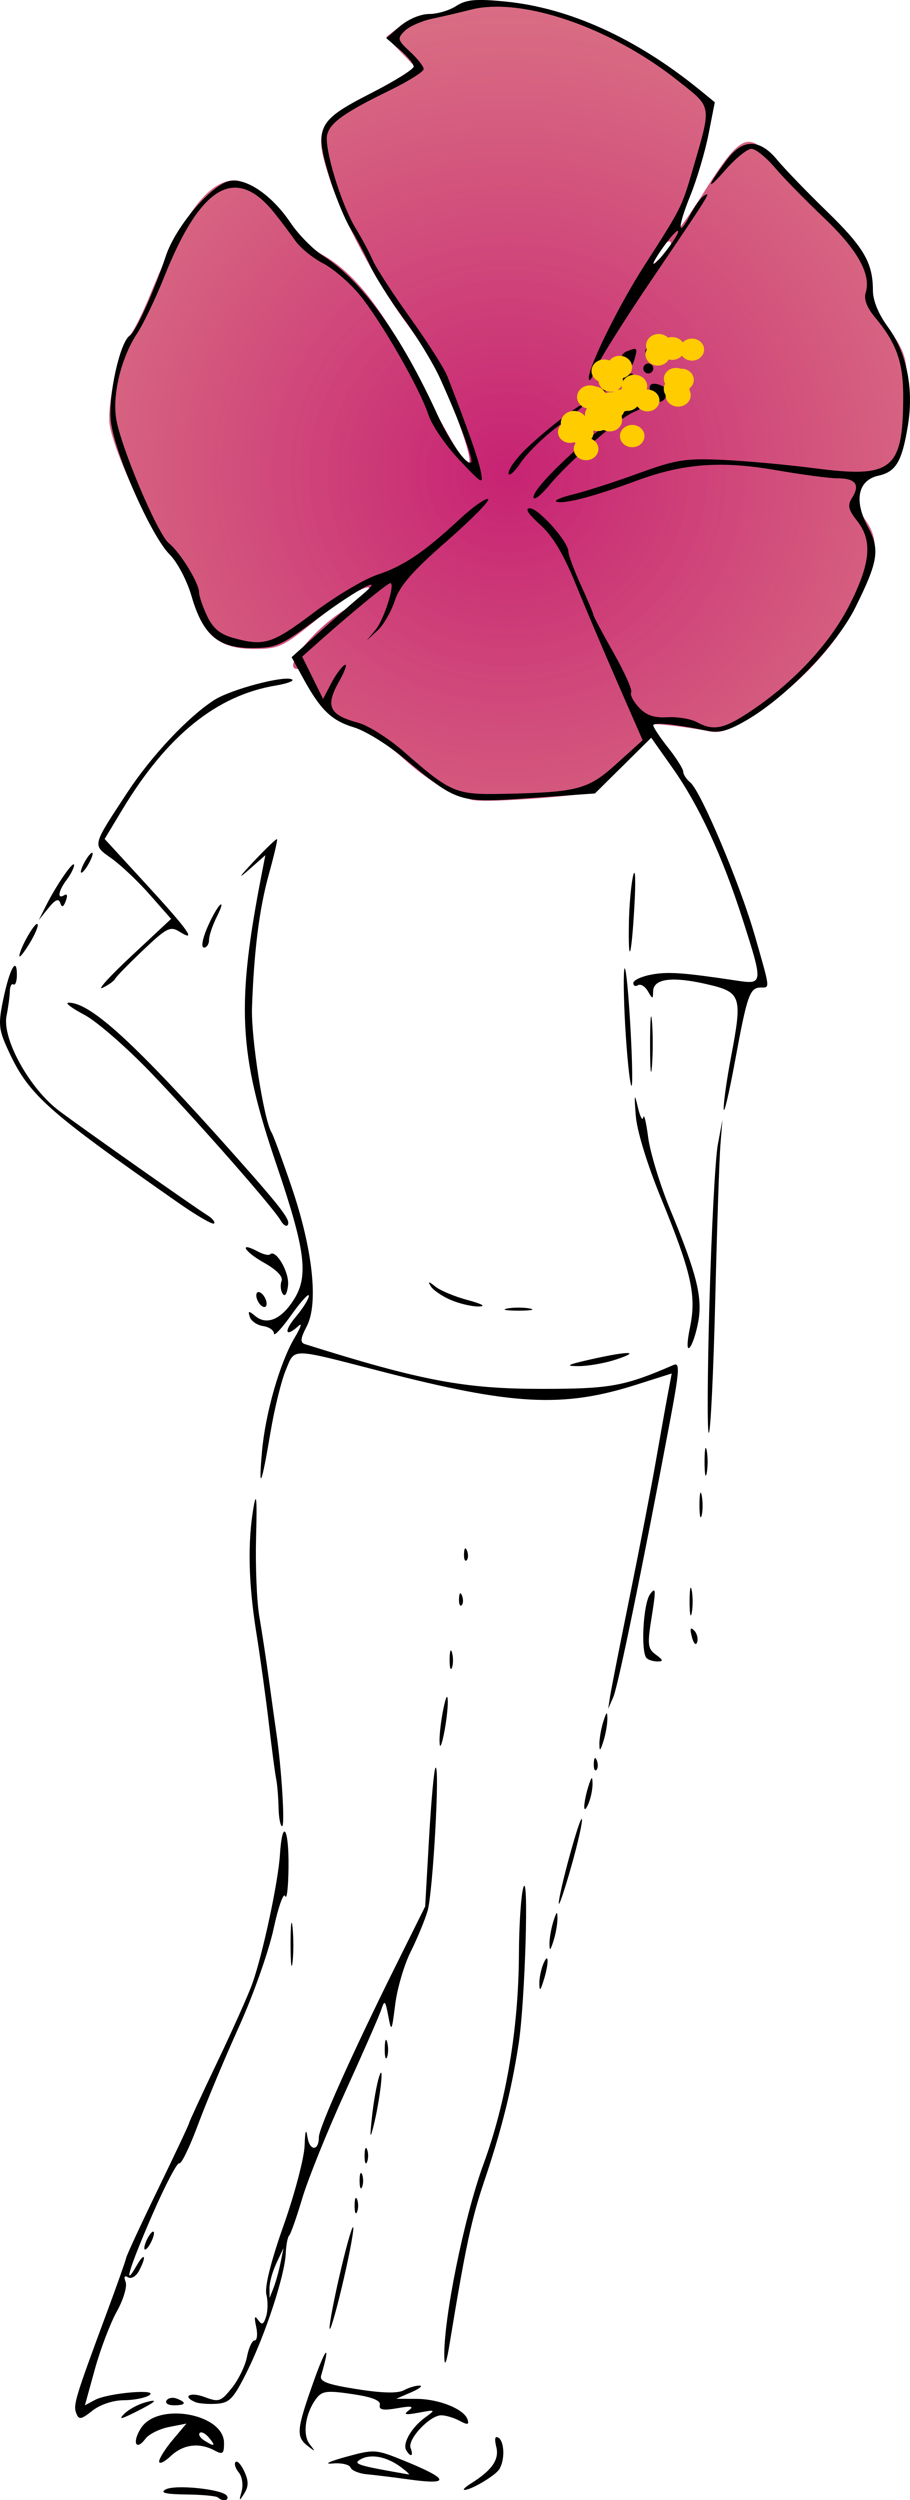
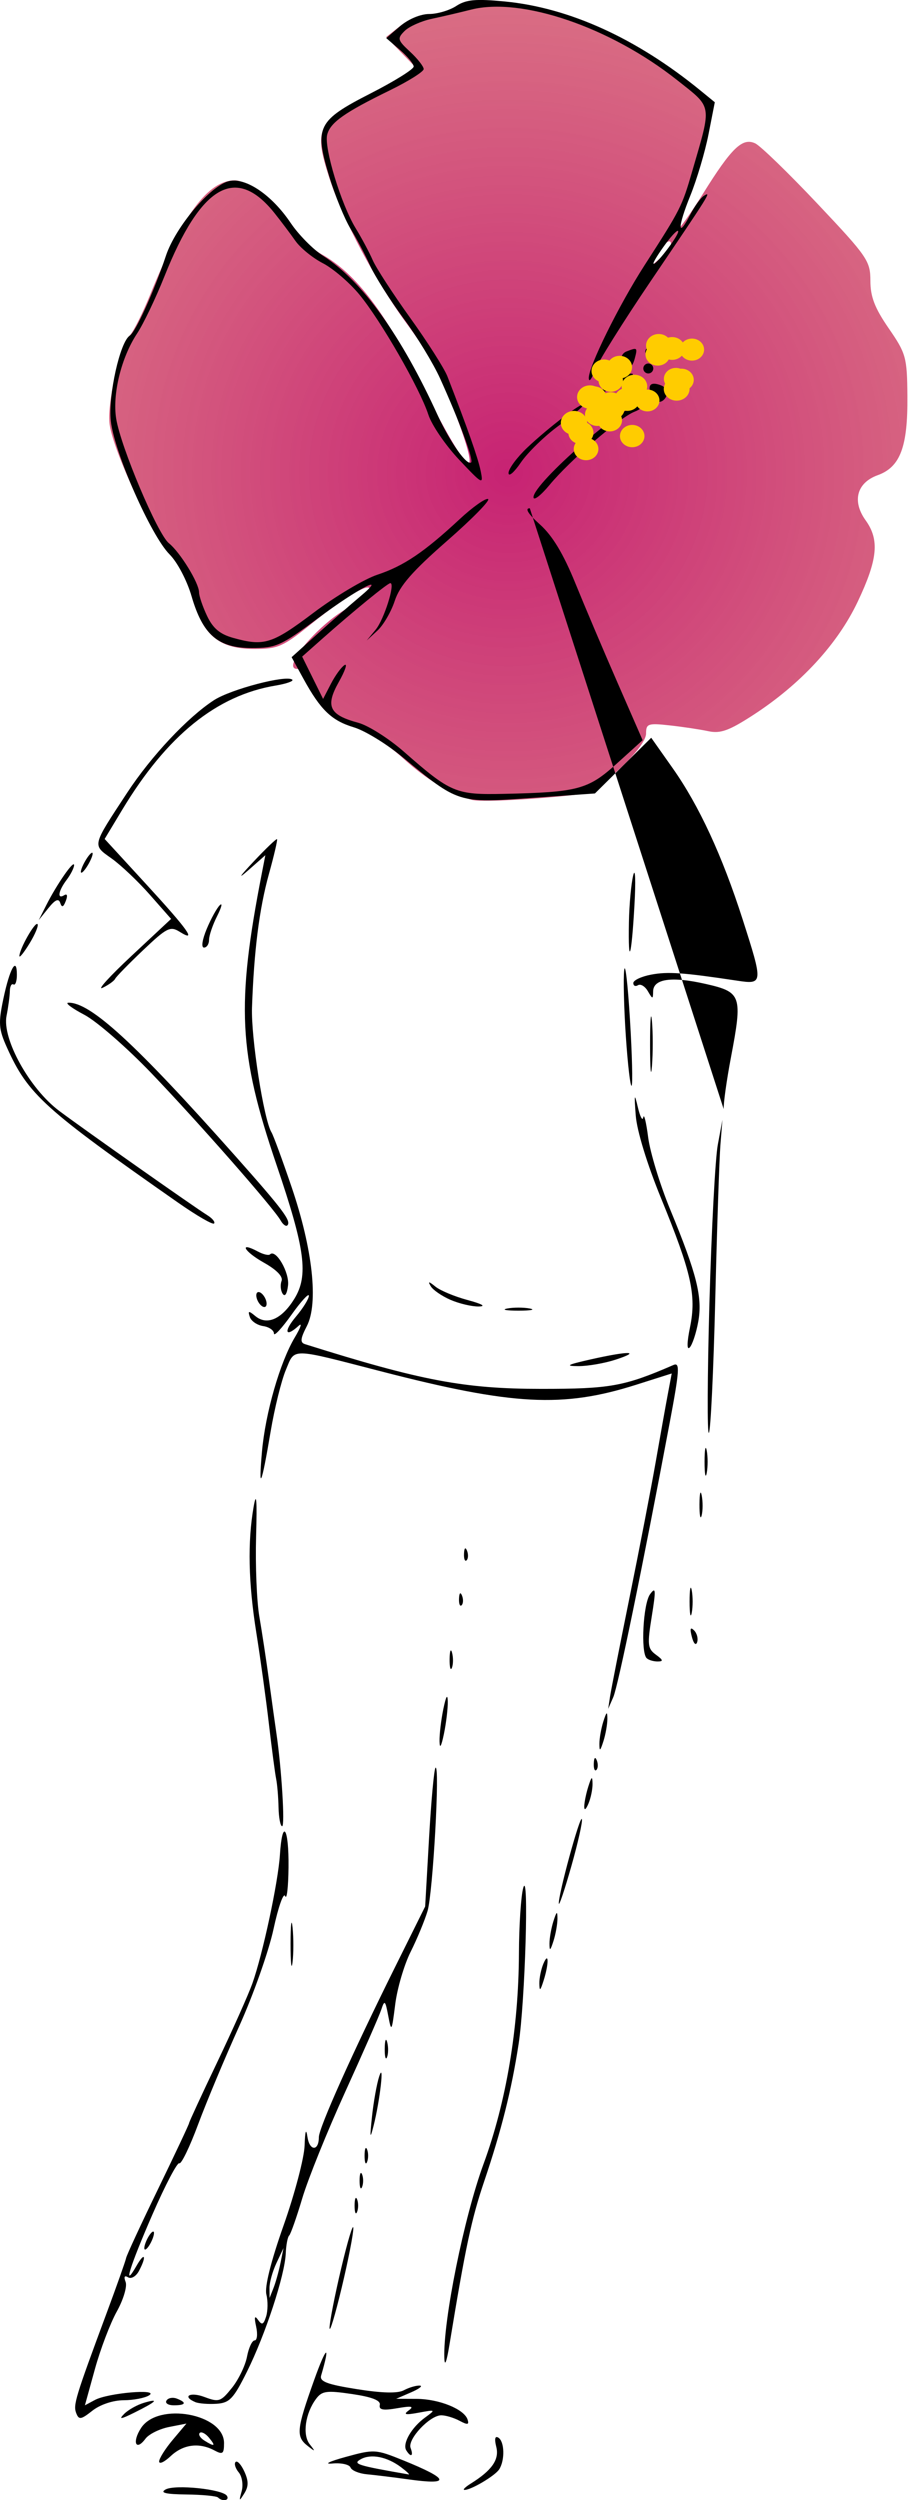
<svg xmlns="http://www.w3.org/2000/svg" xmlns:ns1="http://sodipodi.sourceforge.net/DTD/sodipodi-0.dtd" xmlns:ns2="http://www.inkscape.org/namespaces/inkscape" xmlns:xlink="http://www.w3.org/1999/xlink" version="1.1" id="svg2" width="130.709" height="359.055" viewBox="0 0 130.709 359.055" ns1:docname="bonhomme2.svg" ns2:version="0.92.4 (5da689c313, 2019-01-14)">
  <defs id="defs6">
    <linearGradient ns2:collect="always" id="linearGradient858">
      <stop style="stop-color:#c72273;stop-opacity:1;" offset="0" id="stop854" />
      <stop style="stop-color:#f5f030;stop-opacity:0.002" offset="1" id="stop856" />
    </linearGradient>
    <radialGradient ns2:collect="always" xlink:href="#linearGradient858" id="radialGradient860" cx="73.044" cy="67.915" fx="73.044" fy="67.915" r="57.327" gradientTransform="matrix(6.207,0.131,-0.127,6.022,-371.736,-350.642)" gradientUnits="userSpaceOnUse" />
  </defs>
  <ns1:namedview pagecolor="#ffffff" bordercolor="#666666" borderopacity="1" objecttolerance="10" gridtolerance="10" guidetolerance="10" ns2:pageopacity="0" ns2:pageshadow="2" ns2:window-width="1920" ns2:window-height="971" id="namedview4" showgrid="false" ns2:zoom="0.76112748" ns2:cx="335.31" ns2:cy="351.3886" ns2:window-x="0" ns2:window-y="31" ns2:window-maximized="1" ns2:current-layer="svg2" />
  <path style="fill:url(#radialGradient860);fill-opacity:1;stroke-width:0.716" d="m 67.739,114.866 c -3.239,-0.949 -6.496,-2.923 -9.837,-5.962 -2.237,-2.035 -5.188,-3.889 -7.31,-4.594 -2.616,-0.869 -3.962,-1.834 -5.58,-4.907 -1.617,-3.073 -1.939,-3.339 -2.333,-3.339 -2.329,0 2.855,-6.259 7.212,-8.707 1.51,-0.849 2.913,-1.979 3.118,-2.512 0.58,-1.512 -3.262,0.699 -8.378,4.822 -3.987,3.212 -4.722,3.534 -8.084,3.534 -5.447,0 -7.788,-2.231 -9.221,-8.789 C 27.086,83.317 25.816,81.223 24.504,79.756 21.88,76.824 16.407,65.116 15.755,61.039 15.294,58.152 17.199,49.771 18.699,48.091 19.226,47.5 20.508,44.923 21.547,42.363 26.232,30.825 29.886,25.895 33.752,25.895 c 1.952,0 6.84,4.041 8.702,7.193 0.643,1.089 2.338,2.637 3.765,3.439 4.965,2.79 9.168,8.348 14.8,19.57 5.756,11.468 8.241,13.928 5.003,4.951 C 63.623,54.394 62.101,51.49 58.296,46.301 53.906,40.315 49.212,31.462 47.313,25.586 45.009,18.457 45.499,17.494 53.545,13.338 l 6.461,-3.337 -2.271,-2.343 -2.271,-2.343 1.938,-1.524 c 1.066,-0.838 2.95,-1.524 4.188,-1.524 1.238,0 2.999,-0.525 3.915,-1.166 C 66.852,0.158 68.176,0.026 72.432,0.411 80.966,1.185 89.157,4.558 97.542,10.752 c 3.563,2.632 4.513,3.734 4.536,5.263 0.04,2.589 -1.679,9.037 -3.512,13.181 -0.818,1.85 -1.358,3.494 -1.198,3.653 0.159,0.159 1.779,-2.101 3.6,-5.022 4.122,-6.613 5.673,-8.106 7.516,-7.234 0.752,0.356 4.78,4.263 8.951,8.682 7.159,7.584 7.585,8.204 7.585,11.046 0,2.297 0.623,3.915 2.632,6.832 2.492,3.619 2.635,4.135 2.685,9.718 0.065,7.302 -1.02,10.199 -4.263,11.371 -3.013,1.09 -3.717,3.727 -1.733,6.49 2.009,2.796 1.732,5.622 -1.146,11.687 -2.893,6.096 -8.191,11.839 -15.002,16.262 -3.47,2.253 -4.709,2.701 -6.444,2.33 -1.181,-0.253 -3.679,-0.629 -5.549,-0.835 -3.124,-0.345 -3.401,-0.25 -3.401,1.171 0,0.946 -1.46,2.902 -3.759,5.035 -3.195,2.965 -4.296,3.544 -7.339,3.866 -6.154,0.649 -12.843,0.945 -13.962,0.617 z M 96.379,35.05 c 0,-1.008 -1.336,0.064 -2.248,1.804 m 0,0 c -0.818,1.56 -0.813,1.562 0.712,0.207 0.845,-0.75 1.536,-1.655 1.536,-2.011" id="path18" ns2:connector-curvature="0" ns1:nodetypes="scscsscsscsccssscsssssccccscsssccccsscscsssccsccsccccc" />
-   <path style="fill:#000000;stroke-width:0.717" d="m 31.315,358.672 c -0.211,-0.211 -2.261,-0.407 -4.555,-0.434 -2.972,-0.035 -3.828,-0.242 -2.977,-0.718 1.348,-0.754 8.221,-0.041 8.812,0.914 0.416,0.672 -0.647,0.87 -1.279,0.238 z m 3.397,-0.905 c 0.251,-0.916 0.062,-2.118 -0.426,-2.706 -0.483,-0.582 -0.683,-1.254 -0.445,-1.492 0.239,-0.239 0.804,0.379 1.257,1.373 0.621,1.363 0.619,2.134 -0.007,3.14 -0.748,1.201 -0.786,1.169 -0.379,-0.315 z m 32.892,-1.083 c 3.055,-1.903 4.138,-3.456 3.681,-5.278 -0.29,-1.154 -0.184,-1.626 0.296,-1.329 0.891,0.55 0.964,3.223 0.126,4.546 -0.597,0.941 -4.154,3.038 -5.018,2.958 -0.251,-0.023 0.161,-0.426 0.915,-0.896 z m -8.899,-0.608 c -2.169,-0.303 -4.868,-0.634 -5.998,-0.736 -1.13,-0.102 -2.191,-0.541 -2.358,-0.974 -0.166,-0.434 -1.339,-0.692 -2.605,-0.575 -1.296,0.12 -0.464,-0.292 1.903,-0.943 4.088,-1.124 4.318,-1.11 8.245,0.479 6.671,2.7 6.938,3.604 0.813,2.749 z m -1.075,-1.734 c -2.018,-1.525 -4.34,-1.989 -5.817,-1.162 -1.21,0.677 -0.534,0.891 6.893,2.184 0.197,0.034 -0.287,-0.425 -1.075,-1.021 z m -34.772,-0.842 c 0,-0.433 0.882,-1.835 1.96,-3.116 l 1.96,-2.329 -2.497,0.491 c -1.374,0.27 -2.897,1.028 -3.386,1.684 -1.393,1.87 -1.955,0.48 -0.626,-1.548 2.463,-3.759 11.91,-2.037 11.91,2.17 0,1.558 -0.187,1.701 -1.387,1.059 -2.189,-1.171 -4.475,-0.874 -6.274,0.817 -0.913,0.857 -1.659,1.205 -1.659,0.772 z m 7.155,-3.424 c -0.499,-0.601 -1.094,-0.906 -1.322,-0.678 -0.228,0.228 0.06,0.715 0.64,1.082 1.518,0.96 1.716,0.842 0.682,-0.404 z m 28.343,1.825 c -0.591,-0.956 0.733,-3.275 2.685,-4.7 1.581,-1.155 1.566,-1.167 -0.902,-0.71 -1.918,0.355 -2.256,0.279 -1.434,-0.323 0.817,-0.598 0.423,-0.674 -1.641,-0.317 -2.053,0.355 -2.666,0.239 -2.509,-0.474 0.142,-0.646 -1.115,-1.139 -3.983,-1.562 -3.65,-0.538 -4.317,-0.451 -5.164,0.68 -1.558,2.079 -1.995,5.159 -0.925,6.525 0.865,1.104 0.835,1.128 -0.295,0.241 -1.7,-1.334 -1.602,-2.345 0.918,-9.412 1.766,-4.954 2.401,-5.387 1.022,-0.699 -0.254,0.864 0.821,1.275 5.122,1.96 3.641,0.579 5.88,0.633 6.761,0.161 0.724,-0.388 1.742,-0.69 2.261,-0.673 0.519,0.018 -0.025,0.452 -1.208,0.965 l -2.151,0.932 2.925,0.013 c 3.235,0.015 6.834,1.473 7.322,2.967 0.249,0.762 0.005,0.8 -1.155,0.179 -0.808,-0.433 -1.99,-0.787 -2.625,-0.787 -1.647,0 -4.881,3.447 -4.403,4.692 0.453,1.18 0.038,1.408 -0.621,0.341 z m -47.411,-5.35 c -0.452,-1.177 -0.127,-2.241 4.378,-14.381 1.464,-3.943 2.719,-7.492 2.791,-7.886 0.071,-0.394 2.136,-4.853 4.588,-9.907 2.452,-5.055 4.458,-9.318 4.458,-9.474 0,-0.156 1.816,-4.086 4.035,-8.734 2.219,-4.648 4.493,-9.741 5.054,-11.318 1.488,-4.189 3.704,-14.528 3.956,-18.461 0.344,-5.358 1.3,-3.974 1.238,1.792 -0.031,2.859 -0.247,4.714 -0.48,4.122 -0.233,-0.591 -0.987,1.541 -1.676,4.738 -0.689,3.197 -2.914,9.488 -4.944,13.981 -2.03,4.492 -4.679,10.823 -5.886,14.068 -1.207,3.246 -2.425,5.759 -2.706,5.585 -0.282,-0.174 -2.019,3.139 -3.86,7.362 -3.259,7.474 -4.328,10.942 -2.258,7.32 1.174,-2.053 1.463,-1.348 0.323,0.784 -0.414,0.774 -1.114,1.184 -1.556,0.911 -0.519,-0.321 -0.645,-0.085 -0.356,0.667 0.246,0.641 -0.322,2.544 -1.266,4.24 -0.942,1.692 -2.358,5.416 -3.147,8.276 l -1.435,5.199 1.442,-0.772 c 1.886,-1.01 9.295,-1.643 7.787,-0.666 -0.591,0.383 -2.242,0.702 -3.667,0.708 -1.523,0.006 -3.371,0.624 -4.483,1.498 -1.66,1.306 -1.944,1.348 -2.329,0.347 z m 6.894,0.113 c 0.591,-0.592 1.882,-1.312 2.868,-1.601 2.278,-0.667 1.764,-0.153 -1.434,1.433 -1.936,0.96 -2.263,0.998 -1.434,0.168 z m 6.075,-1.916 c 0.233,-0.377 0.897,-0.504 1.476,-0.282 1.482,0.569 1.307,0.967 -0.424,0.967 -0.812,0 -1.286,-0.309 -1.052,-0.686 z m 4.142,0.227 c -1.97,-0.832 -0.746,-1.512 1.321,-0.734 2.058,0.774 2.341,0.68 3.94,-1.317 0.948,-1.183 1.922,-3.199 2.164,-4.481 0.243,-1.282 0.734,-2.33 1.092,-2.33 0.358,0 0.457,-0.887 0.221,-1.972 -0.303,-1.388 -0.224,-1.678 0.266,-0.981 0.561,0.798 0.787,0.705 1.162,-0.477 0.256,-0.807 0.274,-2.233 0.039,-3.17 -0.27,-1.076 0.64,-4.725 2.474,-9.919 1.596,-4.519 2.952,-9.669 3.015,-11.443 0.076,-2.161 0.213,-2.571 0.413,-1.243 0.308,2.039 1.636,2.056 1.636,0.021 0,-1.339 4.814,-12.085 10.921,-24.38 l 4.348,-8.753 0.556,-9.774 c 0.306,-5.376 0.724,-9.942 0.928,-10.146 0.667,-0.667 -0.369,17.996 -1.142,20.578 -0.413,1.38 -1.509,4.021 -2.434,5.868 -0.925,1.847 -1.919,5.235 -2.208,7.528 -0.498,3.951 -0.55,4.038 -1,1.66 -0.424,-2.243 -0.53,-2.34 -1,-0.911 -0.289,0.879 -2.623,6.203 -5.186,11.83 -2.563,5.627 -5.334,12.489 -6.157,15.25 -0.823,2.76 -1.674,5.18 -1.892,5.377 -0.217,0.197 -0.437,1.356 -0.489,2.576 -0.132,3.137 -2.928,11.658 -5.56,16.95 -1.949,3.918 -2.509,4.51 -4.385,4.631 -1.182,0.077 -2.553,-0.031 -3.046,-0.239 z m 12.231,-19.975 0.436,-2.151 -1.014,2.151 c -0.557,1.183 -1.008,2.796 -1.001,3.585 l 0.013,1.434 0.565,-1.434 c 0.311,-0.789 0.761,-2.402 1.001,-3.585 z m 23.535,13.622 c -0.18,-5.347 2.827,-20.208 5.637,-27.865 3.251,-8.857 5.034,-19.459 5.078,-30.194 0.017,-4.077 0.297,-8.329 0.622,-9.449 0.84,-2.891 0.267,16.365 -0.667,22.431 -1.02,6.624 -2.466,12.392 -4.941,19.715 -1.839,5.44 -2.689,9.441 -5.009,23.57 -0.4,2.435 -0.675,3.121 -0.72,1.792 z m -16.486,-4.302 c -0.008,-0.789 0.748,-4.66 1.682,-8.603 0.934,-3.943 1.714,-6.524 1.734,-5.736 0.02,0.789 -0.737,4.66 -1.682,8.603 -0.945,3.943 -1.725,6.524 -1.734,5.736 z m -26.607,-11.471 c 0,-0.394 0.313,-1.201 0.695,-1.792 0.382,-0.591 0.695,-0.753 0.695,-0.358 0,0.394 -0.313,1.201 -0.695,1.792 -0.382,0.591 -0.695,0.753 -0.695,0.358 z m 30.203,-6.094 c 0,-0.986 0.163,-1.389 0.362,-0.896 0.199,0.493 0.199,1.299 0,1.792 -0.199,0.493 -0.362,0.09 -0.362,-0.896 z m 0.717,-3.585 c 0,-0.986 0.163,-1.389 0.362,-0.896 0.199,0.493 0.199,1.299 0,1.792 -0.199,0.493 -0.362,0.09 -0.362,-0.896 z m 0.717,-3.585 c 0,-0.986 0.163,-1.389 0.362,-0.896 0.199,0.493 0.199,1.299 0,1.792 -0.199,0.493 -0.362,0.09 -0.362,-0.896 z m 1.063,-5.597 c 0.222,-2.093 0.682,-4.674 1.022,-5.736 0.795,-2.485 0.135,3.384 -0.792,7.042 -0.512,2.02 -0.556,1.771 -0.229,-1.307 z m 1.832,-9.817 c 0.015,-1.183 0.175,-1.58 0.357,-0.883 0.182,0.698 0.17,1.665 -0.027,2.151 -0.196,0.485 -0.345,-0.085 -0.331,-1.268 z m 22.208,-9.32 c -0.012,-0.789 0.256,-2.079 0.595,-2.868 0.785,-1.827 0.785,0.058 0,2.509 -0.461,1.441 -0.578,1.511 -0.595,0.358 z m -35.734,-5.736 c 0.003,-2.76 0.133,-3.802 0.288,-2.314 0.155,1.488 0.153,3.746 -0.006,5.019 -0.158,1.273 -0.285,0.056 -0.282,-2.705 z m 37.189,0 c 0,-0.789 0.258,-2.24 0.574,-3.226 0.455,-1.419 0.574,-1.494 0.574,-0.358 0,0.789 -0.258,2.24 -0.574,3.226 -0.455,1.419 -0.574,1.494 -0.574,0.358 z m 1.344,-5.736 c -0.117,-1.16 3.074,-12.846 3.311,-12.127 0.119,0.361 -0.561,3.398 -1.511,6.75 -0.95,3.352 -1.76,5.771 -1.799,5.377 z M 40.009,259.579 c -0.03,-1.479 -0.186,-3.334 -0.347,-4.122 -0.16,-0.789 -0.628,-4.338 -1.039,-7.886 -0.411,-3.549 -1.223,-9.433 -1.804,-13.077 -1.146,-7.185 -1.272,-13.046 -0.387,-18.111 0.399,-2.285 0.502,-1.031 0.352,4.302 -0.117,4.14 0.094,9.302 0.467,11.471 0.374,2.169 1.009,6.363 1.412,9.32 0.403,2.957 0.875,6.345 1.049,7.528 0.732,4.981 1.241,13.264 0.814,13.264 -0.254,0 -0.486,-1.21 -0.516,-2.689 z m 43.911,-0.179 c 0.012,-0.591 0.279,-1.882 0.595,-2.868 0.461,-1.441 0.578,-1.511 0.595,-0.358 0.012,0.789 -0.256,2.079 -0.595,2.868 -0.378,0.878 -0.608,1.017 -0.595,0.358 z m 1.369,-6.154 c 0.034,-0.835 0.204,-1.005 0.433,-0.433 0.207,0.518 0.182,1.136 -0.057,1.374 -0.238,0.238 -0.408,-0.185 -0.377,-0.941 z m -22.158,-3.167 c -0.023,-0.986 0.226,-3.083 0.552,-4.66 0.381,-1.84 0.608,-2.225 0.634,-1.075 0.023,0.986 -0.226,3.083 -0.552,4.66 -0.381,1.84 -0.608,2.225 -0.634,1.075 z m 22.962,0.358 c 0,-0.789 0.258,-2.24 0.574,-3.226 0.455,-1.419 0.574,-1.494 0.574,-0.358 0,0.789 -0.258,2.24 -0.574,3.226 -0.455,1.419 -0.574,1.494 -0.574,0.358 z m 1.535,-6.811 c 0.151,-0.986 1.421,-7.438 2.822,-14.339 1.401,-6.901 3.082,-15.612 3.736,-19.358 0.654,-3.746 1.438,-8.132 1.743,-9.747 l 0.554,-2.936 -5.108,1.622 c -10.528,3.343 -17.686,2.968 -36.612,-1.917 -13.242,-3.418 -12.364,-3.406 -13.713,-0.189 -0.639,1.524 -1.622,5.513 -2.184,8.864 -1.3,7.747 -1.762,8.817 -1.24,2.868 0.487,-5.547 2.586,-12.853 4.717,-16.424 0.845,-1.416 1.098,-2.172 0.562,-1.679 -1.931,1.775 -2.209,0.848 -0.394,-1.31 1.021,-1.213 1.856,-2.561 1.856,-2.994 0,-0.433 -1.129,0.8 -2.509,2.741 -1.38,1.941 -2.509,3.15 -2.509,2.685 0,-0.464 -0.701,-0.947 -1.557,-1.073 -0.856,-0.126 -1.715,-0.713 -1.909,-1.305 -0.298,-0.91 -0.174,-0.929 0.806,-0.12 1.663,1.372 3.784,0.432 5.579,-2.471 2.075,-3.357 1.575,-7.129 -2.556,-19.275 -5.457,-16.046 -5.798,-22.903 -2.087,-41.942 l 0.489,-2.509 -2.429,2.144 c -1.587,1.4 -1.326,0.97 0.752,-1.24 1.75,-1.861 3.26,-3.305 3.356,-3.209 0.096,0.096 -0.429,2.353 -1.168,5.015 -1.38,4.976 -2.142,10.99 -2.429,19.157 -0.151,4.31 1.7,16.153 2.805,17.941 0.264,0.427 1.564,3.964 2.889,7.862 3.024,8.894 3.876,16.686 2.181,19.963 -0.925,1.789 -0.984,2.36 -0.266,2.586 16.654,5.242 22.862,6.418 33.901,6.422 9.943,0.004 11.949,-0.357 19.03,-3.43 0.95,-0.412 0.873,0.76 -0.549,8.322 -3.888,20.678 -7.409,37.804 -8.095,39.375 l -0.737,1.69 z M 64.58,238.25 c 0.015,-1.183 0.175,-1.58 0.357,-0.883 0.182,0.698 0.17,1.665 -0.027,2.151 -0.196,0.485 -0.345,-0.085 -0.331,-1.268 z m 28.299,-0.119 c -0.869,-0.869 -0.496,-7.827 0.493,-9.179 0.829,-1.133 0.864,-0.666 0.243,3.194 -0.655,4.067 -0.595,4.619 0.6,5.492 1.049,0.767 1.099,0.971 0.235,0.971 -0.601,0 -1.308,-0.215 -1.571,-0.478 z m 6.499,-3.049 c -0.312,-1.193 -0.219,-1.472 0.313,-0.94 0.417,0.417 0.616,1.181 0.444,1.698 -0.179,0.537 -0.504,0.212 -0.757,-0.757 z m -0.329,-5.076 c 0,-1.774 0.14,-2.5 0.311,-1.613 0.171,0.887 0.171,2.339 0,3.226 -0.171,0.887 -0.311,0.161 -0.311,-1.613 z m -33.118,-0.418 c 0.034,-0.835 0.204,-1.005 0.433,-0.433 0.207,0.518 0.182,1.136 -0.057,1.374 -0.238,0.238 -0.408,-0.185 -0.377,-0.941 z m 0.717,-6.453 c 0.034,-0.835 0.204,-1.005 0.433,-0.433 0.207,0.518 0.182,1.136 -0.057,1.374 -0.238,0.238 -0.408,-0.185 -0.377,-0.941 z m 33.821,-7.11 c 0.008,-1.577 0.155,-2.138 0.326,-1.246 0.171,0.892 0.165,2.182 -0.015,2.868 -0.179,0.685 -0.32,-0.044 -0.312,-1.621 z m 0.731,-6.094 c 0,-1.774 0.14,-2.5 0.311,-1.613 0.171,0.887 0.171,2.339 0,3.226 -0.171,0.887 -0.311,0.161 -0.311,-1.613 z m 0.699,-22.797 c 0.295,-10.529 0.836,-20.758 1.202,-22.729 l 0.666,-3.585 -0.288,3.585 c -0.158,1.972 -0.492,11.973 -0.743,22.225 -0.25,10.252 -0.662,18.867 -0.914,19.144 -0.253,0.277 -0.218,-8.111 0.077,-18.641 z m -17.026,8.086 c 5.427,-1.223 7.343,-1.205 3.585,0.034 -1.577,0.52 -3.997,0.943 -5.377,0.94 -1.993,-0.004 -1.625,-0.204 1.792,-0.974 z m 14.241,-4.622 c 0.938,-4.58 0.2,-7.856 -4.183,-18.566 -1.982,-4.844 -3.448,-9.64 -3.615,-11.83 -0.238,-3.127 -0.192,-3.304 0.307,-1.174 0.324,1.38 0.673,2.025 0.777,1.434 0.104,-0.591 0.418,0.699 0.699,2.868 0.281,2.169 1.71,6.847 3.176,10.396 3.825,9.257 4.657,12.6 4.014,16.119 -0.301,1.648 -0.855,3.303 -1.231,3.679 -0.415,0.415 -0.393,-0.736 0.056,-2.925 z m -26.25,-2.681 c 0.887,-0.171 2.339,-0.171 3.226,0 0.887,0.171 0.161,0.311 -1.613,0.311 -1.774,0 -2.5,-0.14 -1.613,-0.311 z m -35.928,-1.286 c -0.227,-0.591 -0.135,-1.075 0.205,-1.075 0.34,0 0.803,0.484 1.03,1.075 0.227,0.591 0.135,1.075 -0.205,1.075 -0.34,0 -0.803,-0.484 -1.03,-1.075 z m 27.769,0.043 c -1.234,-0.537 -2.506,-1.412 -2.826,-1.944 -0.452,-0.751 -0.303,-0.74 0.671,0.05 0.689,0.559 2.768,1.425 4.619,1.923 2.112,0.568 2.698,0.914 1.573,0.926 -0.986,0.011 -2.802,-0.419 -4.036,-0.956 z M 40.6,185.798 c -0.297,-0.457 -0.368,-1.28 -0.158,-1.828 0.242,-0.632 -0.692,-1.6 -2.554,-2.646 -2.856,-1.605 -3.646,-3.087 -0.847,-1.589 0.771,0.412 1.553,0.598 1.739,0.412 0.827,-0.827 2.808,2.57 2.593,4.447 -0.14,1.226 -0.448,1.705 -0.773,1.204 z M 25.627,172.749 C 6.338,159.264 4.039,157.184 1.015,150.478 c -1.212,-2.688 -1.273,-3.506 -0.528,-7.058 0.91,-4.336 1.938,-6.153 1.938,-3.425 0,0.928 -0.222,1.551 -0.494,1.383 -0.272,-0.168 -0.504,0.266 -0.516,0.965 -0.012,0.699 -0.226,2.293 -0.475,3.542 -0.658,3.302 3.313,10.471 7.562,13.652 3.586,2.684 19.257,13.718 21.304,15 0.713,0.447 1.136,0.976 0.939,1.175 -0.197,0.2 -2.5,-1.133 -5.117,-2.963 z m 14.682,2.525 c -1.025,-1.812 -11.739,-14.02 -18.527,-21.111 -3.549,-3.707 -7.904,-7.502 -9.679,-8.433 -1.774,-0.931 -2.807,-1.708 -2.294,-1.726 3.139,-0.112 9.644,5.859 24.039,22.068 6.806,7.664 8.033,9.301 7.424,9.911 -0.197,0.197 -0.63,-0.122 -0.962,-0.709 z m 63.64,-15.989 c -0.042,-0.844 0.426,-4.182 1.04,-7.419 1.688,-8.901 1.52,-9.391 -3.626,-10.56 -4.895,-1.112 -7.518,-0.742 -7.55,1.065 -0.02,1.159 -0.071,1.157 -0.761,-0.029 -0.407,-0.698 -1.042,-1.083 -1.412,-0.854 -0.37,0.229 -0.673,0.089 -0.673,-0.311 0,-0.4 1.159,-0.944 2.575,-1.21 2.4,-0.45 4.573,-0.297 12.302,0.865 3.78,0.569 3.79,0.456 0.826,-8.799 -2.928,-9.14 -6.258,-16.337 -10.045,-21.706 l -3.086,-4.376 -4.042,4 -4.042,4 -9.197,0.652 c -10.472,0.742 -10.403,0.764 -18.452,-5.885 -2.27,-1.875 -5.404,-3.791 -6.965,-4.259 -3.204,-0.96 -4.793,-2.487 -7.252,-6.971 l -1.703,-3.106 3.714,-3.347 c 2.043,-1.841 4.779,-4.236 6.08,-5.323 4.259,-3.557 -0.211,-1.252 -6.125,3.159 -5.189,3.87 -5.915,4.194 -9.395,4.194 -4.833,0 -7.035,-1.897 -8.649,-7.45 -0.653,-2.248 -2.041,-4.885 -3.158,-6.002 -2.669,-2.669 -7.966,-14.702 -8.439,-19.17 -0.389,-3.671 1.329,-11.376 2.728,-12.241 0.842,-0.52 3.514,-6.424 5.187,-11.461 1.384,-4.166 6.432,-10.131 9.085,-10.733 2.396,-0.545 6.139,1.998 8.821,5.991 1.132,1.686 3.236,3.822 4.675,4.747 5.621,3.613 11.26,11.468 16.498,22.98 1.709,3.757 4.202,7.249 4.769,6.681 0.366,-0.366 -1.696,-5.933 -4.467,-12.059 -0.981,-2.169 -3.357,-6.071 -5.28,-8.671 -1.923,-2.6 -4.068,-5.989 -4.766,-7.531 -0.698,-1.542 -1.966,-3.931 -2.818,-5.31 -0.851,-1.378 -2.237,-4.787 -3.078,-7.576 -2.125,-7.042 -1.666,-7.949 6.005,-11.867 3.379,-1.726 6.144,-3.45 6.146,-3.832 10e-4,-0.382 -0.884,-1.457 -1.968,-2.39 l -1.972,-1.696 2.012,-1.732 c 1.154,-0.994 2.922,-1.732 4.148,-1.732 1.175,0 2.926,-0.517 3.89,-1.149 1.409,-0.923 2.78,-1.051 6.965,-0.65 C 81.759,1.103 91.425,5.495 100.584,12.978 l 2.088,1.706 -0.903,4.599 c -0.497,2.529 -1.678,6.508 -2.625,8.842 -1.846,4.55 -1.84,6.258 0.01,2.68 0.618,-1.195 1.498,-2.404 1.956,-2.687 1.103,-0.682 0.975,-0.476 -7.645,12.253 -4.005,5.915 -7.632,11.722 -8.06,12.905 -0.428,1.183 -0.803,1.658 -0.834,1.055 -0.082,-1.581 4.317,-10.5 8,-16.219 5.227,-8.118 5.374,-8.409 6.87,-13.562 2.815,-9.698 2.933,-8.99 -2.163,-13.031 C 87.68,3.909 74.907,-0.462 67.658,1.383 c -1.572,0.4 -4.1,0.991 -5.618,1.313 -1.517,0.322 -3.284,1.111 -3.926,1.754 -1.079,1.079 -1.019,1.305 0.787,2.98 1.075,0.997 1.955,2.117 1.955,2.489 0,0.372 -2.178,1.741 -4.839,3.043 -6.55,3.202 -8.562,4.623 -9.019,6.37 -0.485,1.855 2.004,10.04 4.091,13.45 0.865,1.414 1.966,3.475 2.446,4.58 0.48,1.105 2.908,4.844 5.396,8.309 2.488,3.465 4.889,7.24 5.335,8.387 2.914,7.502 4.385,11.683 4.77,13.558 0.423,2.057 0.288,1.987 -3.09,-1.597 -1.943,-2.061 -3.929,-4.965 -4.413,-6.453 -1.23,-3.779 -6.854,-13.567 -9.932,-17.285 -1.415,-1.71 -3.767,-3.724 -5.225,-4.477 -1.459,-0.752 -3.233,-2.197 -3.943,-3.209 -0.71,-1.013 -2.056,-2.801 -2.99,-3.973 -5.55,-6.966 -10.585,-4.078 -15.83,9.081 -1.247,3.128 -3.013,6.816 -3.925,8.196 -2.271,3.437 -3.563,8.701 -3,12.224 0.649,4.058 5.949,16.587 7.568,17.888 1.618,1.301 4.333,5.721 4.337,7.061 0.001,0.532 0.521,2.059 1.154,3.393 0.843,1.777 1.85,2.62 3.764,3.151 4.429,1.23 5.563,0.875 11.507,-3.603 3.166,-2.385 7.299,-4.849 9.185,-5.474 3.779,-1.253 6.727,-3.242 11.823,-7.982 1.856,-1.726 3.691,-3.027 4.076,-2.89 0.385,0.137 -2.263,2.841 -5.885,6.01 -4.986,4.361 -6.811,6.451 -7.514,8.603 -0.511,1.564 -1.628,3.488 -2.483,4.277 l -1.554,1.434 1.292,-1.561 c 1.209,-1.461 2.856,-6.684 2.107,-6.684 -0.381,0 -5.304,4.023 -9.748,7.964 l -2.916,2.587 1.504,3.04 1.504,3.04 1.125,-2.176 c 0.619,-1.197 1.498,-2.407 1.954,-2.688 0.456,-0.282 0.084,0.813 -0.826,2.432 -1.963,3.492 -1.37,4.732 2.798,5.855 1.443,0.389 4.39,2.256 6.548,4.15 6.723,5.899 7.455,6.209 14.32,6.06 10.702,-0.232 12.133,-0.615 16.262,-4.348 l 3.715,-3.359 -3.595,-8.231 C 86.732,93.545 83.998,87.099 82.635,83.747 80.919,79.529 79.355,76.936 77.556,75.323 75.857,73.8 75.352,72.993 76.098,72.993 c 1.259,0 5.549,4.821 5.549,6.236 0,0.49 0.807,2.654 1.792,4.809 0.986,2.155 1.792,4.072 1.792,4.259 0,0.187 1.303,2.639 2.895,5.448 1.592,2.809 2.732,5.37 2.534,5.691 -0.198,0.321 0.297,1.289 1.101,2.152 1.064,1.142 2.177,1.527 4.098,1.417 1.45,-0.084 3.341,0.227 4.202,0.691 2.466,1.327 3.923,1.022 7.903,-1.658 6.201,-4.176 11.31,-9.703 14.111,-15.265 2.987,-5.931 3.264,-9.142 1.036,-11.976 -1.289,-1.638 -1.407,-2.209 -0.693,-3.352 1.151,-1.842 0.456,-2.753 -2.098,-2.753 -1.16,0 -5.093,-0.519 -8.74,-1.154 -8.047,-1.4 -13.419,-0.992 -20.254,1.537 -6.045,2.237 -10.315,3.352 -11.393,2.977 -0.438,-0.152 0.656,-0.63 2.431,-1.062 1.774,-0.432 5.969,-1.784 9.32,-3.005 5.427,-1.977 6.761,-2.189 12.188,-1.937 3.352,0.155 9.331,0.704 13.288,1.218 10.981,1.428 12.542,0.162 12.576,-10.194 0.016,-5.057 -0.958,-7.795 -4.12,-11.584 -1.092,-1.308 -1.557,-2.548 -1.281,-3.417 0.835,-2.631 -1.14,-6.192 -5.977,-10.781 -2.644,-2.508 -5.828,-5.765 -7.076,-7.239 -1.248,-1.473 -2.755,-2.679 -3.35,-2.679 -0.594,0 -2.282,1.371 -3.75,3.047 -2.811,3.208 -2.716,2.497 0.191,-1.434 2.288,-3.094 4.731,-3.099 7.271,-0.015 1.049,1.273 4.239,4.58 7.089,7.349 5.355,5.202 6.648,7.416 6.648,11.391 0,1.452 0.807,3.418 2.154,5.251 2.69,3.658 3.741,8.813 2.879,14.114 -0.848,5.211 -1.716,6.686 -4.263,7.245 -2.914,0.64 -3.521,3.56 -1.515,7.287 1.781,3.309 1.53,4.965 -1.762,11.611 -2.653,5.356 -9.893,12.868 -15.613,16.2 -2.665,1.552 -3.936,1.888 -5.736,1.516 -4.601,-0.951 -7.689,-1.254 -7.689,-0.754 0,0.28 0.968,1.732 2.151,3.226 1.183,1.494 2.151,3.033 2.151,3.421 0,0.388 0.457,1.084 1.015,1.548 1.539,1.277 7.158,14.62 9.286,22.052 2.211,7.719 2.173,7.393 0.853,7.393 -1.592,0 -1.967,1.056 -3.676,10.351 -0.875,4.756 -1.625,7.958 -1.667,7.114 z M 97.417,33.242 c 0.002,-0.372 -0.803,0.416 -1.789,1.752 -0.986,1.336 -1.781,2.609 -1.767,2.828 0.043,0.666 3.552,-3.854 3.555,-4.58 z m -7.521,115.615 c -0.275,-4.068 -0.382,-8.364 -0.237,-9.547 0.144,-1.183 0.516,1.999 0.825,7.071 0.31,5.072 0.416,9.368 0.237,9.547 -0.179,0.179 -0.55,-3.003 -0.825,-7.071 z m 3.478,1.207 c -0.002,-3.549 0.119,-5.091 0.269,-3.427 0.15,1.664 0.152,4.568 0.004,6.453 -0.148,1.885 -0.271,0.523 -0.273,-3.025 z m -74.496,-12.775 5.699,-5.323 -3.058,-3.474 c -1.682,-1.911 -4.154,-4.254 -5.493,-5.207 -2.786,-1.983 -2.86,-1.673 2.246,-9.448 3.452,-5.257 8.701,-10.85 12.469,-13.287 2.448,-1.584 10.497,-3.682 11.247,-2.932 0.206,0.206 -0.868,0.581 -2.387,0.834 -8.485,1.41 -15.636,7.199 -22.048,17.847 l -2.522,4.188 5.885,6.408 c 6.141,6.686 7.428,8.506 4.901,6.927 -1.362,-0.85 -1.845,-0.609 -5.261,2.634 -2.069,1.964 -3.877,3.816 -4.018,4.116 -0.141,0.3 -0.955,0.882 -1.807,1.293 -0.853,0.411 1.014,-1.649 4.148,-4.576 z m -16.092,0.013 c -0.004,-0.991 2.237,-4.954 2.598,-4.593 0.189,0.189 -0.317,1.429 -1.126,2.755 -0.808,1.326 -1.471,2.153 -1.473,1.838 z M 90.335,132.44 c 0.047,-2.53 0.326,-5.568 0.621,-6.751 0.295,-1.183 0.373,0.753 0.174,4.302 -0.423,7.559 -0.917,9.081 -0.795,2.45 z m -60.639,0.956 c 0.617,-1.479 1.465,-3.011 1.884,-3.406 0.419,-0.394 0.241,0.316 -0.396,1.578 -0.637,1.262 -1.157,2.794 -1.157,3.406 0,0.611 -0.327,1.111 -0.727,1.111 -0.42,0 -0.254,-1.133 0.396,-2.689 z M 6.649,129.99 c 1.517,-3.009 4.015,-6.596 3.993,-5.736 -0.01,0.394 -0.492,1.343 -1.071,2.109 -1.201,1.588 -1.398,2.85 -0.344,2.198 0.424,-0.262 0.515,0.067 0.227,0.818 -0.353,0.921 -0.568,0.998 -0.804,0.289 -0.23,-0.689 -0.72,-0.472 -1.704,0.753 l -1.382,1.72 z m 5.454,-6.094 c 0.422,-0.789 0.929,-1.434 1.126,-1.434 0.197,0 0.013,0.645 -0.409,1.434 -0.422,0.789 -0.929,1.434 -1.126,1.434 -0.197,0 -0.013,-0.645 0.409,-1.434 z M 76.629,71.402 c 0,-2.036 13.6,-13.862 15.235,-13.248 0.542,0.204 0.25,0.591 -0.739,0.98 -2.145,0.844 -9.301,7.016 -12.204,10.526 -1.261,1.524 -2.292,2.308 -2.292,1.742 z m -3.585,-3.474 c 0,-0.603 1.21,-2.242 2.689,-3.642 3.068,-2.905 8.066,-6.707 8.066,-6.136 0,0.21 -1.627,1.577 -3.616,3.037 -1.989,1.46 -4.408,3.821 -5.377,5.246 -0.969,1.425 -1.761,2.098 -1.761,1.495 z M 93.548,56.789 c -0.585,-1.523 -0.104,-2.024 1.391,-1.45 0.641,0.246 1.038,0.83 0.882,1.298 -0.458,1.373 -1.771,1.46 -2.273,0.151 z m -6.524,-1.248 c 1.183,-1.02 2.608,-1.866 3.167,-1.88 1.221,-0.031 1.177,0.006 -2.45,2.088 l -2.868,1.646 z m 5.377,-2.623 c 0,-0.394 0.323,-0.717 0.717,-0.717 0.394,0 0.717,0.323 0.717,0.717 0,0.394 -0.323,0.717 -0.717,0.717 -0.394,0 -0.717,-0.323 -0.717,-0.717 z m -3.104,-1.016 c -0.214,-0.559 0.1,-1.204 0.699,-1.434 1.559,-0.598 1.594,-0.568 1.179,1.016 -0.437,1.672 -1.321,1.869 -1.878,0.418 z m 3.46,-1.14 c -0.245,-0.397 0.139,-0.931 0.854,-1.186 0.715,-0.255 1.506,-0.572 1.757,-0.704 0.251,-0.132 0.834,0.215 1.296,0.771 0.686,0.826 0.569,0.941 -0.636,0.625 -0.838,-0.219 -1.475,-0.04 -1.475,0.415 0,0.997 -1.195,1.05 -1.796,0.079 z" id="path819" ns2:connector-curvature="0" ns1:nodetypes="scscscccscccccsccccssccscccccsccccssccsccccccsccsccccscscscccscssccscsscscccsscccsccccscscsccccscccscccccsccccsccsscsccscssccccsscccccccccccsccssccsscssssssssssssssssssssccscsccccccccccccssssscccccscccccccsccccccccccccccccssssssscccsscsscccssssscssscccscscssccscscscscccccccsccsscsccscccccccccccscccsccsscccssssscscscccssssccccsccscsccccsccccccscccssssccccccscsccscccsscccsccsscccsccsccccsccccccccscscsccccscssccccscscssccssssscssccscsccccsscsccsccccccccscccsscccccscssccscssscsccsccccsssssccscssccccssscsscsscsscssscsssccsccscccscscccscscssscscsccscscccccssccccsscsccsccccscscscscccssssccssccsscccssssssccccccsccsc" ns2:export-xdpi="96" ns2:export-ydpi="96" />
+   <path style="fill:#000000;stroke-width:0.717" d="m 31.315,358.672 c -0.211,-0.211 -2.261,-0.407 -4.555,-0.434 -2.972,-0.035 -3.828,-0.242 -2.977,-0.718 1.348,-0.754 8.221,-0.041 8.812,0.914 0.416,0.672 -0.647,0.87 -1.279,0.238 z m 3.397,-0.905 c 0.251,-0.916 0.062,-2.118 -0.426,-2.706 -0.483,-0.582 -0.683,-1.254 -0.445,-1.492 0.239,-0.239 0.804,0.379 1.257,1.373 0.621,1.363 0.619,2.134 -0.007,3.14 -0.748,1.201 -0.786,1.169 -0.379,-0.315 z m 32.892,-1.083 c 3.055,-1.903 4.138,-3.456 3.681,-5.278 -0.29,-1.154 -0.184,-1.626 0.296,-1.329 0.891,0.55 0.964,3.223 0.126,4.546 -0.597,0.941 -4.154,3.038 -5.018,2.958 -0.251,-0.023 0.161,-0.426 0.915,-0.896 z m -8.899,-0.608 c -2.169,-0.303 -4.868,-0.634 -5.998,-0.736 -1.13,-0.102 -2.191,-0.541 -2.358,-0.974 -0.166,-0.434 -1.339,-0.692 -2.605,-0.575 -1.296,0.12 -0.464,-0.292 1.903,-0.943 4.088,-1.124 4.318,-1.11 8.245,0.479 6.671,2.7 6.938,3.604 0.813,2.749 z m -1.075,-1.734 c -2.018,-1.525 -4.34,-1.989 -5.817,-1.162 -1.21,0.677 -0.534,0.891 6.893,2.184 0.197,0.034 -0.287,-0.425 -1.075,-1.021 z m -34.772,-0.842 c 0,-0.433 0.882,-1.835 1.96,-3.116 l 1.96,-2.329 -2.497,0.491 c -1.374,0.27 -2.897,1.028 -3.386,1.684 -1.393,1.87 -1.955,0.48 -0.626,-1.548 2.463,-3.759 11.91,-2.037 11.91,2.17 0,1.558 -0.187,1.701 -1.387,1.059 -2.189,-1.171 -4.475,-0.874 -6.274,0.817 -0.913,0.857 -1.659,1.205 -1.659,0.772 z m 7.155,-3.424 c -0.499,-0.601 -1.094,-0.906 -1.322,-0.678 -0.228,0.228 0.06,0.715 0.64,1.082 1.518,0.96 1.716,0.842 0.682,-0.404 z m 28.343,1.825 c -0.591,-0.956 0.733,-3.275 2.685,-4.7 1.581,-1.155 1.566,-1.167 -0.902,-0.71 -1.918,0.355 -2.256,0.279 -1.434,-0.323 0.817,-0.598 0.423,-0.674 -1.641,-0.317 -2.053,0.355 -2.666,0.239 -2.509,-0.474 0.142,-0.646 -1.115,-1.139 -3.983,-1.562 -3.65,-0.538 -4.317,-0.451 -5.164,0.68 -1.558,2.079 -1.995,5.159 -0.925,6.525 0.865,1.104 0.835,1.128 -0.295,0.241 -1.7,-1.334 -1.602,-2.345 0.918,-9.412 1.766,-4.954 2.401,-5.387 1.022,-0.699 -0.254,0.864 0.821,1.275 5.122,1.96 3.641,0.579 5.88,0.633 6.761,0.161 0.724,-0.388 1.742,-0.69 2.261,-0.673 0.519,0.018 -0.025,0.452 -1.208,0.965 l -2.151,0.932 2.925,0.013 c 3.235,0.015 6.834,1.473 7.322,2.967 0.249,0.762 0.005,0.8 -1.155,0.179 -0.808,-0.433 -1.99,-0.787 -2.625,-0.787 -1.647,0 -4.881,3.447 -4.403,4.692 0.453,1.18 0.038,1.408 -0.621,0.341 z m -47.411,-5.35 c -0.452,-1.177 -0.127,-2.241 4.378,-14.381 1.464,-3.943 2.719,-7.492 2.791,-7.886 0.071,-0.394 2.136,-4.853 4.588,-9.907 2.452,-5.055 4.458,-9.318 4.458,-9.474 0,-0.156 1.816,-4.086 4.035,-8.734 2.219,-4.648 4.493,-9.741 5.054,-11.318 1.488,-4.189 3.704,-14.528 3.956,-18.461 0.344,-5.358 1.3,-3.974 1.238,1.792 -0.031,2.859 -0.247,4.714 -0.48,4.122 -0.233,-0.591 -0.987,1.541 -1.676,4.738 -0.689,3.197 -2.914,9.488 -4.944,13.981 -2.03,4.492 -4.679,10.823 -5.886,14.068 -1.207,3.246 -2.425,5.759 -2.706,5.585 -0.282,-0.174 -2.019,3.139 -3.86,7.362 -3.259,7.474 -4.328,10.942 -2.258,7.32 1.174,-2.053 1.463,-1.348 0.323,0.784 -0.414,0.774 -1.114,1.184 -1.556,0.911 -0.519,-0.321 -0.645,-0.085 -0.356,0.667 0.246,0.641 -0.322,2.544 -1.266,4.24 -0.942,1.692 -2.358,5.416 -3.147,8.276 l -1.435,5.199 1.442,-0.772 c 1.886,-1.01 9.295,-1.643 7.787,-0.666 -0.591,0.383 -2.242,0.702 -3.667,0.708 -1.523,0.006 -3.371,0.624 -4.483,1.498 -1.66,1.306 -1.944,1.348 -2.329,0.347 z m 6.894,0.113 c 0.591,-0.592 1.882,-1.312 2.868,-1.601 2.278,-0.667 1.764,-0.153 -1.434,1.433 -1.936,0.96 -2.263,0.998 -1.434,0.168 z m 6.075,-1.916 c 0.233,-0.377 0.897,-0.504 1.476,-0.282 1.482,0.569 1.307,0.967 -0.424,0.967 -0.812,0 -1.286,-0.309 -1.052,-0.686 z m 4.142,0.227 c -1.97,-0.832 -0.746,-1.512 1.321,-0.734 2.058,0.774 2.341,0.68 3.94,-1.317 0.948,-1.183 1.922,-3.199 2.164,-4.481 0.243,-1.282 0.734,-2.33 1.092,-2.33 0.358,0 0.457,-0.887 0.221,-1.972 -0.303,-1.388 -0.224,-1.678 0.266,-0.981 0.561,0.798 0.787,0.705 1.162,-0.477 0.256,-0.807 0.274,-2.233 0.039,-3.17 -0.27,-1.076 0.64,-4.725 2.474,-9.919 1.596,-4.519 2.952,-9.669 3.015,-11.443 0.076,-2.161 0.213,-2.571 0.413,-1.243 0.308,2.039 1.636,2.056 1.636,0.021 0,-1.339 4.814,-12.085 10.921,-24.38 l 4.348,-8.753 0.556,-9.774 c 0.306,-5.376 0.724,-9.942 0.928,-10.146 0.667,-0.667 -0.369,17.996 -1.142,20.578 -0.413,1.38 -1.509,4.021 -2.434,5.868 -0.925,1.847 -1.919,5.235 -2.208,7.528 -0.498,3.951 -0.55,4.038 -1,1.66 -0.424,-2.243 -0.53,-2.34 -1,-0.911 -0.289,0.879 -2.623,6.203 -5.186,11.83 -2.563,5.627 -5.334,12.489 -6.157,15.25 -0.823,2.76 -1.674,5.18 -1.892,5.377 -0.217,0.197 -0.437,1.356 -0.489,2.576 -0.132,3.137 -2.928,11.658 -5.56,16.95 -1.949,3.918 -2.509,4.51 -4.385,4.631 -1.182,0.077 -2.553,-0.031 -3.046,-0.239 z m 12.231,-19.975 0.436,-2.151 -1.014,2.151 c -0.557,1.183 -1.008,2.796 -1.001,3.585 l 0.013,1.434 0.565,-1.434 c 0.311,-0.789 0.761,-2.402 1.001,-3.585 z m 23.535,13.622 c -0.18,-5.347 2.827,-20.208 5.637,-27.865 3.251,-8.857 5.034,-19.459 5.078,-30.194 0.017,-4.077 0.297,-8.329 0.622,-9.449 0.84,-2.891 0.267,16.365 -0.667,22.431 -1.02,6.624 -2.466,12.392 -4.941,19.715 -1.839,5.44 -2.689,9.441 -5.009,23.57 -0.4,2.435 -0.675,3.121 -0.72,1.792 z m -16.486,-4.302 c -0.008,-0.789 0.748,-4.66 1.682,-8.603 0.934,-3.943 1.714,-6.524 1.734,-5.736 0.02,0.789 -0.737,4.66 -1.682,8.603 -0.945,3.943 -1.725,6.524 -1.734,5.736 z m -26.607,-11.471 c 0,-0.394 0.313,-1.201 0.695,-1.792 0.382,-0.591 0.695,-0.753 0.695,-0.358 0,0.394 -0.313,1.201 -0.695,1.792 -0.382,0.591 -0.695,0.753 -0.695,0.358 z m 30.203,-6.094 c 0,-0.986 0.163,-1.389 0.362,-0.896 0.199,0.493 0.199,1.299 0,1.792 -0.199,0.493 -0.362,0.09 -0.362,-0.896 z m 0.717,-3.585 c 0,-0.986 0.163,-1.389 0.362,-0.896 0.199,0.493 0.199,1.299 0,1.792 -0.199,0.493 -0.362,0.09 -0.362,-0.896 z m 0.717,-3.585 c 0,-0.986 0.163,-1.389 0.362,-0.896 0.199,0.493 0.199,1.299 0,1.792 -0.199,0.493 -0.362,0.09 -0.362,-0.896 z m 1.063,-5.597 c 0.222,-2.093 0.682,-4.674 1.022,-5.736 0.795,-2.485 0.135,3.384 -0.792,7.042 -0.512,2.02 -0.556,1.771 -0.229,-1.307 z m 1.832,-9.817 c 0.015,-1.183 0.175,-1.58 0.357,-0.883 0.182,0.698 0.17,1.665 -0.027,2.151 -0.196,0.485 -0.345,-0.085 -0.331,-1.268 z m 22.208,-9.32 c -0.012,-0.789 0.256,-2.079 0.595,-2.868 0.785,-1.827 0.785,0.058 0,2.509 -0.461,1.441 -0.578,1.511 -0.595,0.358 z m -35.734,-5.736 c 0.003,-2.76 0.133,-3.802 0.288,-2.314 0.155,1.488 0.153,3.746 -0.006,5.019 -0.158,1.273 -0.285,0.056 -0.282,-2.705 z m 37.189,0 c 0,-0.789 0.258,-2.24 0.574,-3.226 0.455,-1.419 0.574,-1.494 0.574,-0.358 0,0.789 -0.258,2.24 -0.574,3.226 -0.455,1.419 -0.574,1.494 -0.574,0.358 z m 1.344,-5.736 c -0.117,-1.16 3.074,-12.846 3.311,-12.127 0.119,0.361 -0.561,3.398 -1.511,6.75 -0.95,3.352 -1.76,5.771 -1.799,5.377 z M 40.009,259.579 c -0.03,-1.479 -0.186,-3.334 -0.347,-4.122 -0.16,-0.789 -0.628,-4.338 -1.039,-7.886 -0.411,-3.549 -1.223,-9.433 -1.804,-13.077 -1.146,-7.185 -1.272,-13.046 -0.387,-18.111 0.399,-2.285 0.502,-1.031 0.352,4.302 -0.117,4.14 0.094,9.302 0.467,11.471 0.374,2.169 1.009,6.363 1.412,9.32 0.403,2.957 0.875,6.345 1.049,7.528 0.732,4.981 1.241,13.264 0.814,13.264 -0.254,0 -0.486,-1.21 -0.516,-2.689 z m 43.911,-0.179 c 0.012,-0.591 0.279,-1.882 0.595,-2.868 0.461,-1.441 0.578,-1.511 0.595,-0.358 0.012,0.789 -0.256,2.079 -0.595,2.868 -0.378,0.878 -0.608,1.017 -0.595,0.358 z m 1.369,-6.154 c 0.034,-0.835 0.204,-1.005 0.433,-0.433 0.207,0.518 0.182,1.136 -0.057,1.374 -0.238,0.238 -0.408,-0.185 -0.377,-0.941 z m -22.158,-3.167 c -0.023,-0.986 0.226,-3.083 0.552,-4.66 0.381,-1.84 0.608,-2.225 0.634,-1.075 0.023,0.986 -0.226,3.083 -0.552,4.66 -0.381,1.84 -0.608,2.225 -0.634,1.075 z m 22.962,0.358 c 0,-0.789 0.258,-2.24 0.574,-3.226 0.455,-1.419 0.574,-1.494 0.574,-0.358 0,0.789 -0.258,2.24 -0.574,3.226 -0.455,1.419 -0.574,1.494 -0.574,0.358 z m 1.535,-6.811 c 0.151,-0.986 1.421,-7.438 2.822,-14.339 1.401,-6.901 3.082,-15.612 3.736,-19.358 0.654,-3.746 1.438,-8.132 1.743,-9.747 l 0.554,-2.936 -5.108,1.622 c -10.528,3.343 -17.686,2.968 -36.612,-1.917 -13.242,-3.418 -12.364,-3.406 -13.713,-0.189 -0.639,1.524 -1.622,5.513 -2.184,8.864 -1.3,7.747 -1.762,8.817 -1.24,2.868 0.487,-5.547 2.586,-12.853 4.717,-16.424 0.845,-1.416 1.098,-2.172 0.562,-1.679 -1.931,1.775 -2.209,0.848 -0.394,-1.31 1.021,-1.213 1.856,-2.561 1.856,-2.994 0,-0.433 -1.129,0.8 -2.509,2.741 -1.38,1.941 -2.509,3.15 -2.509,2.685 0,-0.464 -0.701,-0.947 -1.557,-1.073 -0.856,-0.126 -1.715,-0.713 -1.909,-1.305 -0.298,-0.91 -0.174,-0.929 0.806,-0.12 1.663,1.372 3.784,0.432 5.579,-2.471 2.075,-3.357 1.575,-7.129 -2.556,-19.275 -5.457,-16.046 -5.798,-22.903 -2.087,-41.942 l 0.489,-2.509 -2.429,2.144 c -1.587,1.4 -1.326,0.97 0.752,-1.24 1.75,-1.861 3.26,-3.305 3.356,-3.209 0.096,0.096 -0.429,2.353 -1.168,5.015 -1.38,4.976 -2.142,10.99 -2.429,19.157 -0.151,4.31 1.7,16.153 2.805,17.941 0.264,0.427 1.564,3.964 2.889,7.862 3.024,8.894 3.876,16.686 2.181,19.963 -0.925,1.789 -0.984,2.36 -0.266,2.586 16.654,5.242 22.862,6.418 33.901,6.422 9.943,0.004 11.949,-0.357 19.03,-3.43 0.95,-0.412 0.873,0.76 -0.549,8.322 -3.888,20.678 -7.409,37.804 -8.095,39.375 l -0.737,1.69 z M 64.58,238.25 c 0.015,-1.183 0.175,-1.58 0.357,-0.883 0.182,0.698 0.17,1.665 -0.027,2.151 -0.196,0.485 -0.345,-0.085 -0.331,-1.268 z m 28.299,-0.119 c -0.869,-0.869 -0.496,-7.827 0.493,-9.179 0.829,-1.133 0.864,-0.666 0.243,3.194 -0.655,4.067 -0.595,4.619 0.6,5.492 1.049,0.767 1.099,0.971 0.235,0.971 -0.601,0 -1.308,-0.215 -1.571,-0.478 z m 6.499,-3.049 c -0.312,-1.193 -0.219,-1.472 0.313,-0.94 0.417,0.417 0.616,1.181 0.444,1.698 -0.179,0.537 -0.504,0.212 -0.757,-0.757 z m -0.329,-5.076 c 0,-1.774 0.14,-2.5 0.311,-1.613 0.171,0.887 0.171,2.339 0,3.226 -0.171,0.887 -0.311,0.161 -0.311,-1.613 z m -33.118,-0.418 c 0.034,-0.835 0.204,-1.005 0.433,-0.433 0.207,0.518 0.182,1.136 -0.057,1.374 -0.238,0.238 -0.408,-0.185 -0.377,-0.941 z m 0.717,-6.453 c 0.034,-0.835 0.204,-1.005 0.433,-0.433 0.207,0.518 0.182,1.136 -0.057,1.374 -0.238,0.238 -0.408,-0.185 -0.377,-0.941 z m 33.821,-7.11 c 0.008,-1.577 0.155,-2.138 0.326,-1.246 0.171,0.892 0.165,2.182 -0.015,2.868 -0.179,0.685 -0.32,-0.044 -0.312,-1.621 z m 0.731,-6.094 c 0,-1.774 0.14,-2.5 0.311,-1.613 0.171,0.887 0.171,2.339 0,3.226 -0.171,0.887 -0.311,0.161 -0.311,-1.613 z m 0.699,-22.797 c 0.295,-10.529 0.836,-20.758 1.202,-22.729 l 0.666,-3.585 -0.288,3.585 c -0.158,1.972 -0.492,11.973 -0.743,22.225 -0.25,10.252 -0.662,18.867 -0.914,19.144 -0.253,0.277 -0.218,-8.111 0.077,-18.641 z m -17.026,8.086 c 5.427,-1.223 7.343,-1.205 3.585,0.034 -1.577,0.52 -3.997,0.943 -5.377,0.94 -1.993,-0.004 -1.625,-0.204 1.792,-0.974 z m 14.241,-4.622 c 0.938,-4.58 0.2,-7.856 -4.183,-18.566 -1.982,-4.844 -3.448,-9.64 -3.615,-11.83 -0.238,-3.127 -0.192,-3.304 0.307,-1.174 0.324,1.38 0.673,2.025 0.777,1.434 0.104,-0.591 0.418,0.699 0.699,2.868 0.281,2.169 1.71,6.847 3.176,10.396 3.825,9.257 4.657,12.6 4.014,16.119 -0.301,1.648 -0.855,3.303 -1.231,3.679 -0.415,0.415 -0.393,-0.736 0.056,-2.925 z m -26.25,-2.681 c 0.887,-0.171 2.339,-0.171 3.226,0 0.887,0.171 0.161,0.311 -1.613,0.311 -1.774,0 -2.5,-0.14 -1.613,-0.311 z m -35.928,-1.286 c -0.227,-0.591 -0.135,-1.075 0.205,-1.075 0.34,0 0.803,0.484 1.03,1.075 0.227,0.591 0.135,1.075 -0.205,1.075 -0.34,0 -0.803,-0.484 -1.03,-1.075 z m 27.769,0.043 c -1.234,-0.537 -2.506,-1.412 -2.826,-1.944 -0.452,-0.751 -0.303,-0.74 0.671,0.05 0.689,0.559 2.768,1.425 4.619,1.923 2.112,0.568 2.698,0.914 1.573,0.926 -0.986,0.011 -2.802,-0.419 -4.036,-0.956 z M 40.6,185.798 c -0.297,-0.457 -0.368,-1.28 -0.158,-1.828 0.242,-0.632 -0.692,-1.6 -2.554,-2.646 -2.856,-1.605 -3.646,-3.087 -0.847,-1.589 0.771,0.412 1.553,0.598 1.739,0.412 0.827,-0.827 2.808,2.57 2.593,4.447 -0.14,1.226 -0.448,1.705 -0.773,1.204 z M 25.627,172.749 C 6.338,159.264 4.039,157.184 1.015,150.478 c -1.212,-2.688 -1.273,-3.506 -0.528,-7.058 0.91,-4.336 1.938,-6.153 1.938,-3.425 0,0.928 -0.222,1.551 -0.494,1.383 -0.272,-0.168 -0.504,0.266 -0.516,0.965 -0.012,0.699 -0.226,2.293 -0.475,3.542 -0.658,3.302 3.313,10.471 7.562,13.652 3.586,2.684 19.257,13.718 21.304,15 0.713,0.447 1.136,0.976 0.939,1.175 -0.197,0.2 -2.5,-1.133 -5.117,-2.963 z m 14.682,2.525 c -1.025,-1.812 -11.739,-14.02 -18.527,-21.111 -3.549,-3.707 -7.904,-7.502 -9.679,-8.433 -1.774,-0.931 -2.807,-1.708 -2.294,-1.726 3.139,-0.112 9.644,5.859 24.039,22.068 6.806,7.664 8.033,9.301 7.424,9.911 -0.197,0.197 -0.63,-0.122 -0.962,-0.709 z m 63.64,-15.989 c -0.042,-0.844 0.426,-4.182 1.04,-7.419 1.688,-8.901 1.52,-9.391 -3.626,-10.56 -4.895,-1.112 -7.518,-0.742 -7.55,1.065 -0.02,1.159 -0.071,1.157 -0.761,-0.029 -0.407,-0.698 -1.042,-1.083 -1.412,-0.854 -0.37,0.229 -0.673,0.089 -0.673,-0.311 0,-0.4 1.159,-0.944 2.575,-1.21 2.4,-0.45 4.573,-0.297 12.302,0.865 3.78,0.569 3.79,0.456 0.826,-8.799 -2.928,-9.14 -6.258,-16.337 -10.045,-21.706 l -3.086,-4.376 -4.042,4 -4.042,4 -9.197,0.652 c -10.472,0.742 -10.403,0.764 -18.452,-5.885 -2.27,-1.875 -5.404,-3.791 -6.965,-4.259 -3.204,-0.96 -4.793,-2.487 -7.252,-6.971 l -1.703,-3.106 3.714,-3.347 c 2.043,-1.841 4.779,-4.236 6.08,-5.323 4.259,-3.557 -0.211,-1.252 -6.125,3.159 -5.189,3.87 -5.915,4.194 -9.395,4.194 -4.833,0 -7.035,-1.897 -8.649,-7.45 -0.653,-2.248 -2.041,-4.885 -3.158,-6.002 -2.669,-2.669 -7.966,-14.702 -8.439,-19.17 -0.389,-3.671 1.329,-11.376 2.728,-12.241 0.842,-0.52 3.514,-6.424 5.187,-11.461 1.384,-4.166 6.432,-10.131 9.085,-10.733 2.396,-0.545 6.139,1.998 8.821,5.991 1.132,1.686 3.236,3.822 4.675,4.747 5.621,3.613 11.26,11.468 16.498,22.98 1.709,3.757 4.202,7.249 4.769,6.681 0.366,-0.366 -1.696,-5.933 -4.467,-12.059 -0.981,-2.169 -3.357,-6.071 -5.28,-8.671 -1.923,-2.6 -4.068,-5.989 -4.766,-7.531 -0.698,-1.542 -1.966,-3.931 -2.818,-5.31 -0.851,-1.378 -2.237,-4.787 -3.078,-7.576 -2.125,-7.042 -1.666,-7.949 6.005,-11.867 3.379,-1.726 6.144,-3.45 6.146,-3.832 10e-4,-0.382 -0.884,-1.457 -1.968,-2.39 l -1.972,-1.696 2.012,-1.732 c 1.154,-0.994 2.922,-1.732 4.148,-1.732 1.175,0 2.926,-0.517 3.89,-1.149 1.409,-0.923 2.78,-1.051 6.965,-0.65 C 81.759,1.103 91.425,5.495 100.584,12.978 l 2.088,1.706 -0.903,4.599 c -0.497,2.529 -1.678,6.508 -2.625,8.842 -1.846,4.55 -1.84,6.258 0.01,2.68 0.618,-1.195 1.498,-2.404 1.956,-2.687 1.103,-0.682 0.975,-0.476 -7.645,12.253 -4.005,5.915 -7.632,11.722 -8.06,12.905 -0.428,1.183 -0.803,1.658 -0.834,1.055 -0.082,-1.581 4.317,-10.5 8,-16.219 5.227,-8.118 5.374,-8.409 6.87,-13.562 2.815,-9.698 2.933,-8.99 -2.163,-13.031 C 87.68,3.909 74.907,-0.462 67.658,1.383 c -1.572,0.4 -4.1,0.991 -5.618,1.313 -1.517,0.322 -3.284,1.111 -3.926,1.754 -1.079,1.079 -1.019,1.305 0.787,2.98 1.075,0.997 1.955,2.117 1.955,2.489 0,0.372 -2.178,1.741 -4.839,3.043 -6.55,3.202 -8.562,4.623 -9.019,6.37 -0.485,1.855 2.004,10.04 4.091,13.45 0.865,1.414 1.966,3.475 2.446,4.58 0.48,1.105 2.908,4.844 5.396,8.309 2.488,3.465 4.889,7.24 5.335,8.387 2.914,7.502 4.385,11.683 4.77,13.558 0.423,2.057 0.288,1.987 -3.09,-1.597 -1.943,-2.061 -3.929,-4.965 -4.413,-6.453 -1.23,-3.779 -6.854,-13.567 -9.932,-17.285 -1.415,-1.71 -3.767,-3.724 -5.225,-4.477 -1.459,-0.752 -3.233,-2.197 -3.943,-3.209 -0.71,-1.013 -2.056,-2.801 -2.99,-3.973 -5.55,-6.966 -10.585,-4.078 -15.83,9.081 -1.247,3.128 -3.013,6.816 -3.925,8.196 -2.271,3.437 -3.563,8.701 -3,12.224 0.649,4.058 5.949,16.587 7.568,17.888 1.618,1.301 4.333,5.721 4.337,7.061 0.001,0.532 0.521,2.059 1.154,3.393 0.843,1.777 1.85,2.62 3.764,3.151 4.429,1.23 5.563,0.875 11.507,-3.603 3.166,-2.385 7.299,-4.849 9.185,-5.474 3.779,-1.253 6.727,-3.242 11.823,-7.982 1.856,-1.726 3.691,-3.027 4.076,-2.89 0.385,0.137 -2.263,2.841 -5.885,6.01 -4.986,4.361 -6.811,6.451 -7.514,8.603 -0.511,1.564 -1.628,3.488 -2.483,4.277 l -1.554,1.434 1.292,-1.561 c 1.209,-1.461 2.856,-6.684 2.107,-6.684 -0.381,0 -5.304,4.023 -9.748,7.964 l -2.916,2.587 1.504,3.04 1.504,3.04 1.125,-2.176 c 0.619,-1.197 1.498,-2.407 1.954,-2.688 0.456,-0.282 0.084,0.813 -0.826,2.432 -1.963,3.492 -1.37,4.732 2.798,5.855 1.443,0.389 4.39,2.256 6.548,4.15 6.723,5.899 7.455,6.209 14.32,6.06 10.702,-0.232 12.133,-0.615 16.262,-4.348 l 3.715,-3.359 -3.595,-8.231 C 86.732,93.545 83.998,87.099 82.635,83.747 80.919,79.529 79.355,76.936 77.556,75.323 75.857,73.8 75.352,72.993 76.098,72.993 z M 97.417,33.242 c 0.002,-0.372 -0.803,0.416 -1.789,1.752 -0.986,1.336 -1.781,2.609 -1.767,2.828 0.043,0.666 3.552,-3.854 3.555,-4.58 z m -7.521,115.615 c -0.275,-4.068 -0.382,-8.364 -0.237,-9.547 0.144,-1.183 0.516,1.999 0.825,7.071 0.31,5.072 0.416,9.368 0.237,9.547 -0.179,0.179 -0.55,-3.003 -0.825,-7.071 z m 3.478,1.207 c -0.002,-3.549 0.119,-5.091 0.269,-3.427 0.15,1.664 0.152,4.568 0.004,6.453 -0.148,1.885 -0.271,0.523 -0.273,-3.025 z m -74.496,-12.775 5.699,-5.323 -3.058,-3.474 c -1.682,-1.911 -4.154,-4.254 -5.493,-5.207 -2.786,-1.983 -2.86,-1.673 2.246,-9.448 3.452,-5.257 8.701,-10.85 12.469,-13.287 2.448,-1.584 10.497,-3.682 11.247,-2.932 0.206,0.206 -0.868,0.581 -2.387,0.834 -8.485,1.41 -15.636,7.199 -22.048,17.847 l -2.522,4.188 5.885,6.408 c 6.141,6.686 7.428,8.506 4.901,6.927 -1.362,-0.85 -1.845,-0.609 -5.261,2.634 -2.069,1.964 -3.877,3.816 -4.018,4.116 -0.141,0.3 -0.955,0.882 -1.807,1.293 -0.853,0.411 1.014,-1.649 4.148,-4.576 z m -16.092,0.013 c -0.004,-0.991 2.237,-4.954 2.598,-4.593 0.189,0.189 -0.317,1.429 -1.126,2.755 -0.808,1.326 -1.471,2.153 -1.473,1.838 z M 90.335,132.44 c 0.047,-2.53 0.326,-5.568 0.621,-6.751 0.295,-1.183 0.373,0.753 0.174,4.302 -0.423,7.559 -0.917,9.081 -0.795,2.45 z m -60.639,0.956 c 0.617,-1.479 1.465,-3.011 1.884,-3.406 0.419,-0.394 0.241,0.316 -0.396,1.578 -0.637,1.262 -1.157,2.794 -1.157,3.406 0,0.611 -0.327,1.111 -0.727,1.111 -0.42,0 -0.254,-1.133 0.396,-2.689 z M 6.649,129.99 c 1.517,-3.009 4.015,-6.596 3.993,-5.736 -0.01,0.394 -0.492,1.343 -1.071,2.109 -1.201,1.588 -1.398,2.85 -0.344,2.198 0.424,-0.262 0.515,0.067 0.227,0.818 -0.353,0.921 -0.568,0.998 -0.804,0.289 -0.23,-0.689 -0.72,-0.472 -1.704,0.753 l -1.382,1.72 z m 5.454,-6.094 c 0.422,-0.789 0.929,-1.434 1.126,-1.434 0.197,0 0.013,0.645 -0.409,1.434 -0.422,0.789 -0.929,1.434 -1.126,1.434 -0.197,0 -0.013,-0.645 0.409,-1.434 z M 76.629,71.402 c 0,-2.036 13.6,-13.862 15.235,-13.248 0.542,0.204 0.25,0.591 -0.739,0.98 -2.145,0.844 -9.301,7.016 -12.204,10.526 -1.261,1.524 -2.292,2.308 -2.292,1.742 z m -3.585,-3.474 c 0,-0.603 1.21,-2.242 2.689,-3.642 3.068,-2.905 8.066,-6.707 8.066,-6.136 0,0.21 -1.627,1.577 -3.616,3.037 -1.989,1.46 -4.408,3.821 -5.377,5.246 -0.969,1.425 -1.761,2.098 -1.761,1.495 z M 93.548,56.789 c -0.585,-1.523 -0.104,-2.024 1.391,-1.45 0.641,0.246 1.038,0.83 0.882,1.298 -0.458,1.373 -1.771,1.46 -2.273,0.151 z m -6.524,-1.248 c 1.183,-1.02 2.608,-1.866 3.167,-1.88 1.221,-0.031 1.177,0.006 -2.45,2.088 l -2.868,1.646 z m 5.377,-2.623 c 0,-0.394 0.323,-0.717 0.717,-0.717 0.394,0 0.717,0.323 0.717,0.717 0,0.394 -0.323,0.717 -0.717,0.717 -0.394,0 -0.717,-0.323 -0.717,-0.717 z m -3.104,-1.016 c -0.214,-0.559 0.1,-1.204 0.699,-1.434 1.559,-0.598 1.594,-0.568 1.179,1.016 -0.437,1.672 -1.321,1.869 -1.878,0.418 z m 3.46,-1.14 c -0.245,-0.397 0.139,-0.931 0.854,-1.186 0.715,-0.255 1.506,-0.572 1.757,-0.704 0.251,-0.132 0.834,0.215 1.296,0.771 0.686,0.826 0.569,0.941 -0.636,0.625 -0.838,-0.219 -1.475,-0.04 -1.475,0.415 0,0.997 -1.195,1.05 -1.796,0.079 z" id="path819" ns2:connector-curvature="0" ns1:nodetypes="scscscccscccccsccccssccscccccsccccssccsccccccsccsccccscscscccscssccscsscscccsscccsccccscscsccccscccscccccsccccsccsscsccscssccccsscccccccccccsccssccsscssssssssssssssssssssccscsccccccccccccssssscccccscccccccsccccccccccccccccssssssscccsscsscccssssscssscccscscssccscscscscccccccsccsscsccscccccccccccscccsccsscccssssscscscccssssccccsccscsccccsccccccscccssssccccccscsccscccsscccsccsscccsccsccccsccccccccscscsccccscssccccscscssccssssscssccscsccccsscsccsccccccccscccsscccccscssccscssscsccsccccsssssccscssccccssscsscsscsscssscsssccsccscccscscccscscssscscsccscscccccssccccsscsccsccccscscscscccssssccssccsscccssssssccccccsccsc" ns2:export-xdpi="96" ns2:export-ydpi="96" />
  <ellipse ry="1.609" rx="1.77" cy="64.484" cx="84.182" id="use1441" style="opacity:1;fill:#ffcc00;fill-opacity:1;fill-rule:evenodd;stroke:none;stroke-width:0.343;stroke-miterlimit:4;stroke-dasharray:none;stroke-opacity:1" />
  <ellipse ry="1.678" rx="1.845" cy="57.021" cx="84.733" id="use1443" style="opacity:1;fill:#ffcc00;fill-opacity:1;fill-rule:evenodd;stroke:none;stroke-width:0.358;stroke-miterlimit:4;stroke-dasharray:none;stroke-opacity:1" />
  <ellipse ry="1.722" rx="1.894" cy="60.735" cx="82.447" id="use1445" style="opacity:1;fill:#ffcc00;fill-opacity:1;fill-rule:evenodd;stroke:none;stroke-width:0.367;stroke-miterlimit:4;stroke-dasharray:none;stroke-opacity:1" />
  <ellipse ry="1.617" rx="1.778" cy="59.555" cx="85.799" id="use1447" style="opacity:1;fill:#ffcc00;fill-opacity:1;fill-rule:evenodd;stroke:none;stroke-width:0.345;stroke-miterlimit:4;stroke-dasharray:none;stroke-opacity:1" />
-   <ellipse ry="1.566" rx="1.723" cy="62.039" cx="81.869" id="use1449" style="opacity:1;fill:#ffcc00;fill-opacity:1;fill-rule:evenodd;stroke:none;stroke-width:0.334;stroke-miterlimit:4;stroke-dasharray:none;stroke-opacity:1" />
  <ellipse ry="1.637" rx="1.801" cy="62.14" cx="83.441" id="use1451" style="opacity:1;fill:#ffcc00;fill-opacity:1;fill-rule:evenodd;stroke:none;stroke-width:0.349;stroke-miterlimit:4;stroke-dasharray:none;stroke-opacity:1" />
  <ellipse ry="1.682" rx="1.85" cy="58.01" cx="87.71" id="use1453" style="opacity:1;fill:#ffcc00;fill-opacity:1;fill-rule:evenodd;stroke:none;stroke-width:0.358;stroke-miterlimit:4;stroke-dasharray:none;stroke-opacity:1" />
-   <ellipse ry="1.688" rx="1.857" cy="60.228" cx="85.88" id="use1455" style="opacity:1;fill:#ffcc00;fill-opacity:1;fill-rule:evenodd;stroke:none;stroke-width:0.36;stroke-miterlimit:4;stroke-dasharray:none;stroke-opacity:1" />
  <ellipse ry="1.638" rx="1.801" cy="57.124" cx="85.311" id="use1457" style="opacity:1;fill:#ffcc00;fill-opacity:1;fill-rule:evenodd;stroke:none;stroke-width:0.349;stroke-miterlimit:4;stroke-dasharray:none;stroke-opacity:1" />
  <ellipse ry="1.718" rx="1.89" cy="58.649" cx="87.453" id="use1459" style="opacity:1;fill:#ffcc00;fill-opacity:1;fill-rule:evenodd;stroke:none;stroke-width:0.366;stroke-miterlimit:4;stroke-dasharray:none;stroke-opacity:1" />
  <ellipse ry="1.661" rx="1.827" cy="57.349" cx="90.091" id="use1461" style="opacity:1;fill:#ffcc00;fill-opacity:1;fill-rule:evenodd;stroke:none;stroke-width:0.354;stroke-miterlimit:4;stroke-dasharray:none;stroke-opacity:1" />
  <ellipse ry="1.695" rx="1.864" cy="53.623" cx="87.693" id="use1463" style="opacity:1;fill:#ffcc00;fill-opacity:1;fill-rule:evenodd;stroke:none;stroke-width:0.361;stroke-miterlimit:4;stroke-dasharray:none;stroke-opacity:1" />
  <ellipse ry="1.602" rx="1.762" cy="62.626" cx="90.808" id="use1465" style="opacity:1;fill:#ffcc00;fill-opacity:1;fill-rule:evenodd;stroke:none;stroke-width:0.341;stroke-miterlimit:4;stroke-dasharray:none;stroke-opacity:1" />
  <ellipse ry="1.647" rx="1.812" cy="53.274" cx="86.775" id="use1467" style="opacity:1;fill:#ffcc00;fill-opacity:1;fill-rule:evenodd;stroke:none;stroke-width:0.351;stroke-miterlimit:4;stroke-dasharray:none;stroke-opacity:1" />
-   <ellipse ry="1.664" rx="1.83" cy="60.174" cx="87.52" id="use1469" style="opacity:1;fill:#ffcc00;fill-opacity:1;fill-rule:evenodd;stroke:none;stroke-width:0.355;stroke-miterlimit:4;stroke-dasharray:none;stroke-opacity:1" />
  <ellipse ry="1.692" rx="1.861" cy="58.62" cx="87.87" id="use1471" style="opacity:1;fill:#ffcc00;fill-opacity:1;fill-rule:evenodd;stroke:none;stroke-width:0.361;stroke-miterlimit:4;stroke-dasharray:none;stroke-opacity:1" />
  <ellipse ry="1.6" rx="1.76" cy="60.356" cx="87.588" id="use1473" style="opacity:1;fill:#ffcc00;fill-opacity:1;fill-rule:evenodd;stroke:none;stroke-width:0.341;stroke-miterlimit:4;stroke-dasharray:none;stroke-opacity:1" />
  <ellipse ry="1.595" rx="1.754" cy="54.671" cx="87.729" id="use1475" style="opacity:1;fill:#ffcc00;fill-opacity:1;fill-rule:evenodd;stroke:none;stroke-width:0.34;stroke-miterlimit:4;stroke-dasharray:none;stroke-opacity:1" />
  <ellipse ry="1.67" rx="1.837" cy="55.492" cx="91.126" id="use1477" style="opacity:1;fill:#ffcc00;fill-opacity:1;fill-rule:evenodd;stroke:none;stroke-width:0.356;stroke-miterlimit:4;stroke-dasharray:none;stroke-opacity:1" />
-   <ellipse ry="1.613" rx="1.775" cy="57.559" cx="89.132" id="use1479" style="opacity:1;fill:#ffcc00;fill-opacity:1;fill-rule:evenodd;stroke:none;stroke-width:0.344;stroke-miterlimit:4;stroke-dasharray:none;stroke-opacity:1" />
  <ellipse ry="1.627" rx="1.79" cy="52.729" cx="88.999" id="use1481" style="opacity:1;fill:#ffcc00;fill-opacity:1;fill-rule:evenodd;stroke:none;stroke-width:0.347;stroke-miterlimit:4;stroke-dasharray:none;stroke-opacity:1" />
  <ellipse ry="1.684" rx="1.852" cy="55.856" cx="97.194" id="use1483" style="opacity:1;fill:#ffcc00;fill-opacity:1;fill-rule:evenodd;stroke:none;stroke-width:0.359;stroke-miterlimit:4;stroke-dasharray:none;stroke-opacity:1" />
  <ellipse ry="1.568" rx="1.725" cy="57.514" cx="92.997" id="use1485" style="opacity:1;fill:#ffcc00;fill-opacity:1;fill-rule:evenodd;stroke:none;stroke-width:0.334;stroke-miterlimit:4;stroke-dasharray:none;stroke-opacity:1" />
  <ellipse ry="1.601" rx="1.761" cy="50.906" cx="94.478" id="use1487" style="opacity:1;fill:#ffcc00;fill-opacity:1;fill-rule:evenodd;stroke:none;stroke-width:0.341;stroke-miterlimit:4;stroke-dasharray:none;stroke-opacity:1" />
  <ellipse ry="1.638" rx="1.801" cy="50.045" cx="96.542" id="use1489" style="opacity:1;fill:#ffcc00;fill-opacity:1;fill-rule:evenodd;stroke:none;stroke-width:0.349;stroke-miterlimit:4;stroke-dasharray:none;stroke-opacity:1" />
  <ellipse ry="1.582" rx="1.74" cy="50.208" cx="99.394" id="use1491" style="opacity:1;fill:#ffcc00;fill-opacity:1;fill-rule:evenodd;stroke:none;stroke-width:0.337;stroke-miterlimit:4;stroke-dasharray:none;stroke-opacity:1" />
  <ellipse ry="1.655" rx="1.821" cy="49.622" cx="94.618" id="use1493" style="opacity:1;fill:#ffcc00;fill-opacity:1;fill-rule:evenodd;stroke:none;stroke-width:0.353;stroke-miterlimit:4;stroke-dasharray:none;stroke-opacity:1" />
  <ellipse ry="1.604" rx="1.764" cy="54.552" cx="97.887" id="use1495" style="opacity:1;fill:#ffcc00;fill-opacity:1;fill-rule:evenodd;stroke:none;stroke-width:0.342;stroke-miterlimit:4;stroke-dasharray:none;stroke-opacity:1" />
  <ellipse ry="1.566" rx="1.723" cy="54.404" cx="97.079" id="use1497" style="opacity:1;fill:#ffcc00;fill-opacity:1;fill-rule:evenodd;stroke:none;stroke-width:0.334;stroke-miterlimit:4;stroke-dasharray:none;stroke-opacity:1" />
-   <ellipse ry="1.641" rx="1.806" cy="56.757" cx="97.406" id="use1499" style="opacity:1;fill:#ffcc00;fill-opacity:1;fill-rule:evenodd;stroke:none;stroke-width:0.35;stroke-miterlimit:4;stroke-dasharray:none;stroke-opacity:1" />
</svg>